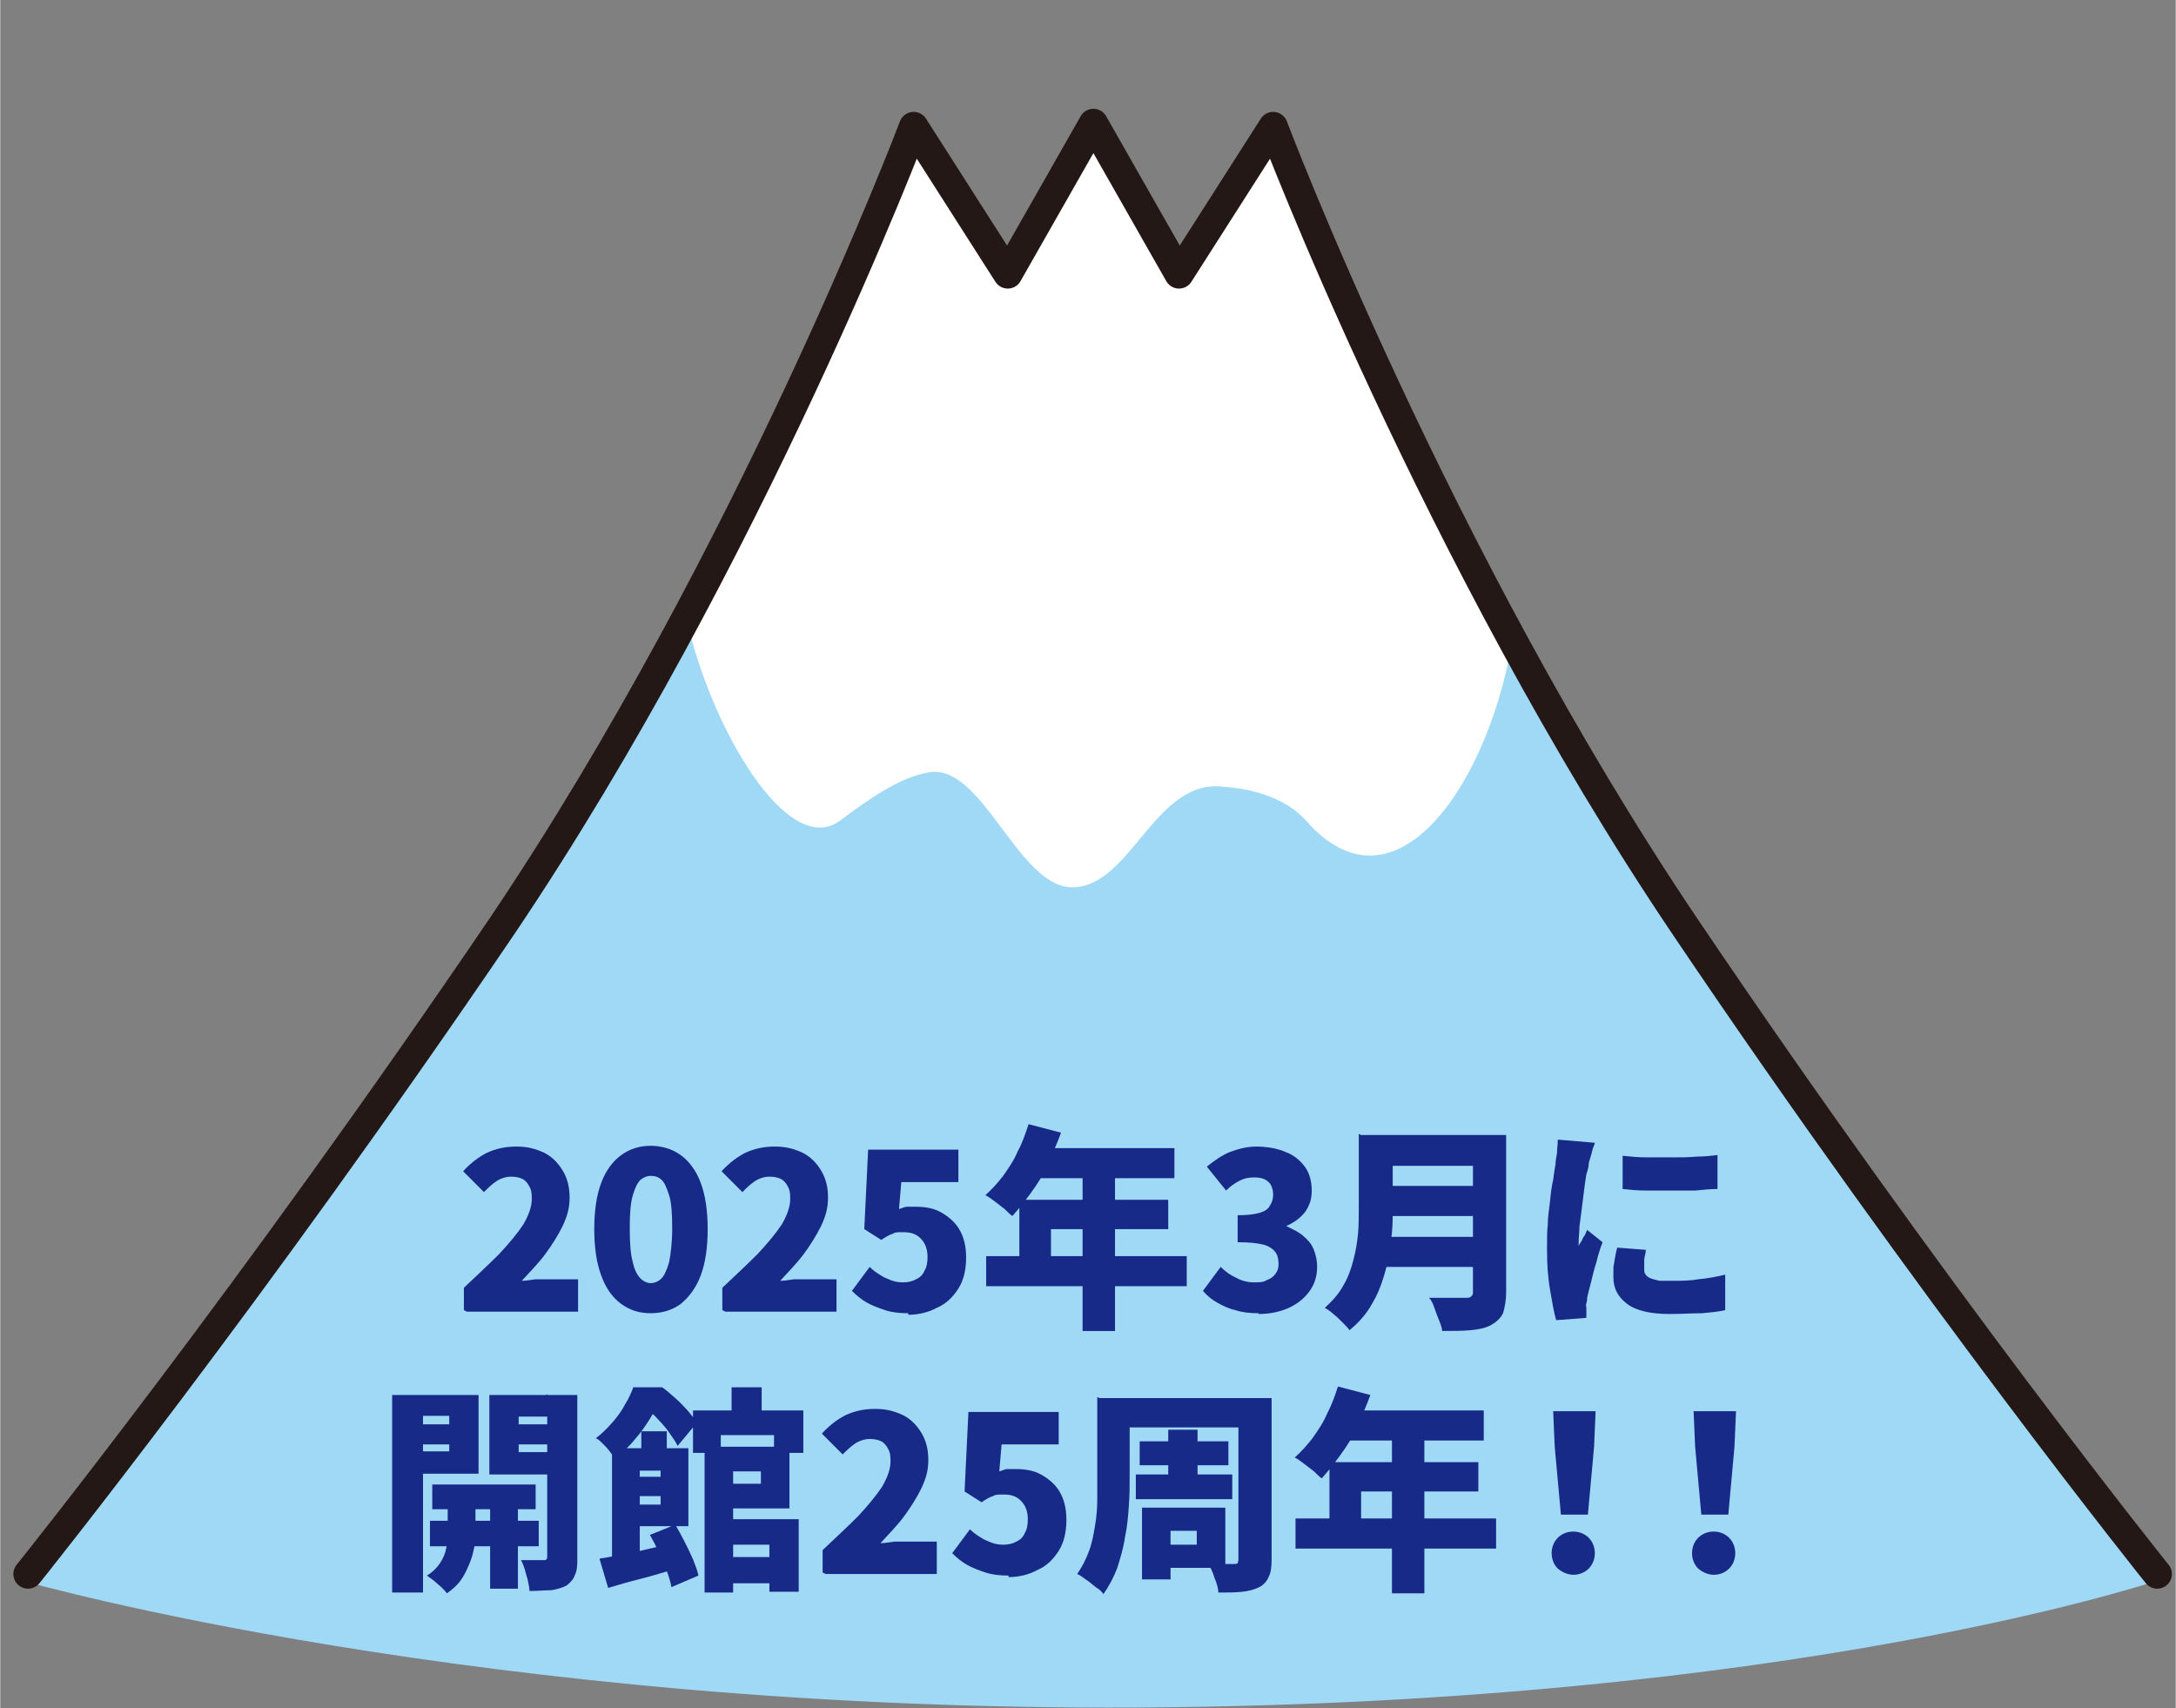
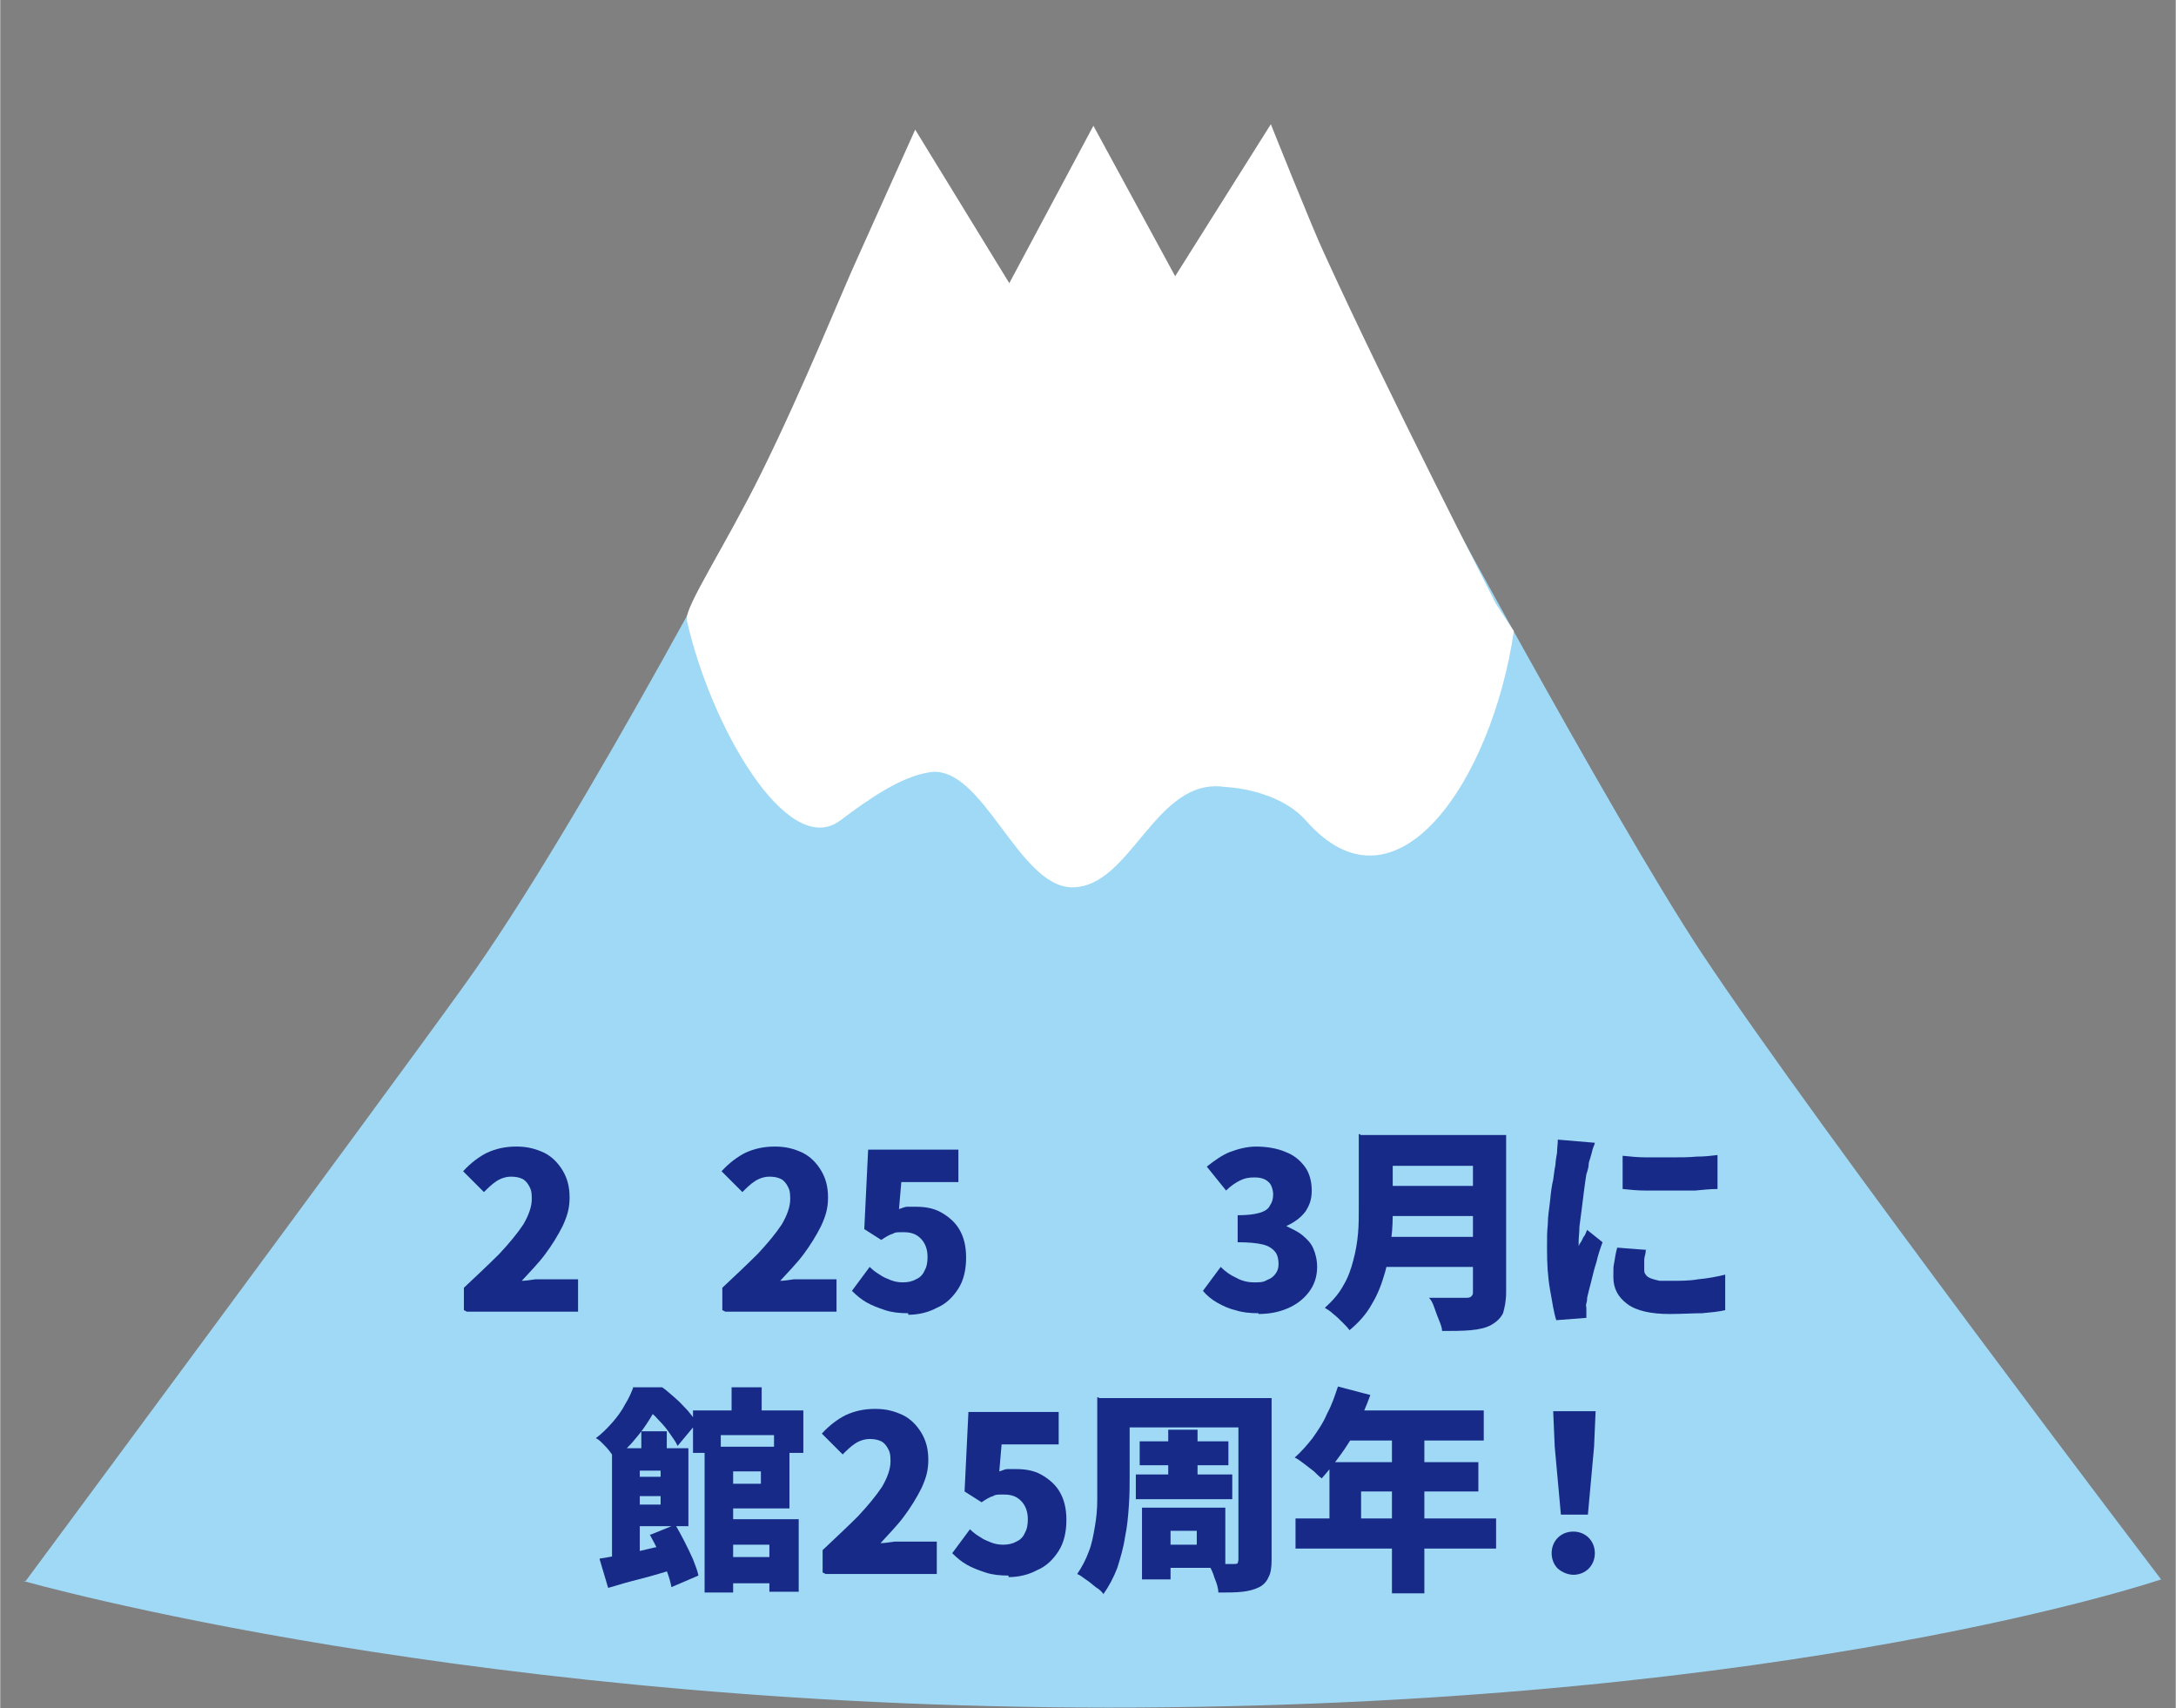
<svg xmlns="http://www.w3.org/2000/svg" id="_レイヤー_1" width="99.5mm" height="78.1mm" version="1.1" viewBox="0 0 282 221.4">
  <rect x="0" y="0" width="282" height="221.4" fill="#808080" stroke="none" />
  <defs>
    <style>
      .st0 {
        fill: none;
        stroke: #231815;
        stroke-linecap: round;
        stroke-linejoin: round;
        stroke-width: 3.8px;
      }

      .st1 {
        fill: #fff;
      }

      .st2 {
        fill: #172a88;
      }

      .st3 {
        fill: #9fd9f6;
      }
    </style>
  </defs>
  <g>
    <path class="st3" d="M3,204.9s59.1,16.9,144.6,16.4c85.4-.5,132.5-16.6,132.5-16.6,0,0-44.3-58.2-59.5-81.1-11.8-17.8-38.2-67-38.2-67l-82.3,2.6s-24.8,47.6-40.1,68.7c-11,15.3-56.7,77-56.7,77h-.1Z" />
    <path class="st1" d="M89,80.3c-.3-1.6,5-9.6,9.6-18.9,5.5-11.1,10.6-23.8,12.4-27.7,1.8-4,7.6-16.9,7.6-16.9l12.2,19.9,10.9-20.4,10.6,19.5,12.4-19.7s5.6,14,6.9,16.7c8.2,18,22.3,45.5,22.3,45.5l2.3,3.5c-2.8,19.2-15.2,37.9-26.9,24.6-3.7-4.2-10.5-4.4-10.5-4.4-9.1-1.4-12.2,13.1-19.9,13-7-.1-11.6-16.1-18.5-14.9-3.8.6-8,3.6-11.6,6.3-6.8,4.9-16.7-12.2-19.8-26h0Z" />
-     <path class="st0" d="M279.6,204s-28.9-36-61.2-83.9c-32.3-47.9-53.4-103.7-53.4-103.7l-12.2,19.1-11.1-19.5-11.1,19.5-12.2-19.1s-21.1,55.8-53.4,103.7C32.5,168,3.6,204,3.6,204" />
  </g>
  <g>
    <path class="st2" d="M60.1,169.8v-2.9c1.7-1.6,3.3-3.1,4.6-4.4,1.3-1.4,2.3-2.6,3.1-3.8.7-1.2,1.1-2.3,1.1-3.3s-.1-1.2-.3-1.6-.5-.8-.9-1-.9-.3-1.5-.3-1.3.2-1.9.6-1.1.9-1.6,1.4l-2.7-2.7c1-1.1,2.1-1.9,3.1-2.4,1.1-.5,2.3-.8,3.8-.8s2.5.3,3.6.8c1,.5,1.8,1.3,2.4,2.3s.9,2.1.9,3.5-.3,2.4-.9,3.7c-.6,1.2-1.4,2.5-2.3,3.7s-2,2.3-3,3.4c.5,0,1.1-.1,1.8-.2h5.5v4.2h-14.4l-.4-.2Z" />
-     <path class="st2" d="M84.3,170.2c-1.5,0-2.7-.4-3.8-1.2-1.1-.8-2-2-2.6-3.7-.6-1.6-.9-3.6-.9-6s.3-4.4.9-6,1.5-2.8,2.6-3.6,2.4-1.2,3.8-1.2,2.8.4,3.9,1.2,2,2,2.6,3.6.9,3.6.9,6-.3,4.4-.9,6-1.5,2.8-2.6,3.7c-1.1.8-2.4,1.2-3.9,1.2ZM84.3,166.3c.5,0,1-.2,1.4-.6.4-.4.7-1.1,1-2.1.2-1,.4-2.5.4-4.4s-.1-3.4-.4-4.3-.6-1.7-1-2c-.4-.4-.9-.5-1.4-.5s-.9.2-1.3.5c-.4.4-.7,1-1,2s-.4,2.4-.4,4.3.1,3.4.4,4.4c.2,1,.6,1.7,1,2.1.4.4.9.6,1.3.6Z" />
    <path class="st2" d="M93.6,169.8v-2.9c1.7-1.6,3.3-3.1,4.6-4.4,1.3-1.4,2.3-2.6,3.1-3.8.7-1.2,1.1-2.3,1.1-3.3s-.1-1.2-.3-1.6-.5-.8-.9-1-.9-.3-1.5-.3-1.3.2-1.9.6-1.1.9-1.6,1.4l-2.7-2.7c1-1.1,2.1-1.9,3.1-2.4,1.1-.5,2.3-.8,3.8-.8s2.5.3,3.6.8c1,.5,1.8,1.3,2.4,2.3s.9,2.1.9,3.5-.3,2.4-.9,3.7c-.6,1.2-1.4,2.5-2.3,3.7s-2,2.3-3,3.4c.5,0,1.1-.1,1.8-.2h5.5v4.2h-14.4l-.4-.2Z" />
    <path class="st2" d="M117.7,170.2c-1.1,0-2.1-.1-3-.4-.9-.3-1.7-.6-2.4-1-.7-.4-1.3-.9-1.9-1.5l2.3-3.1c.4.4.8.7,1.3,1,.4.3.9.5,1.4.7s1,.3,1.6.3,1.2-.1,1.7-.4c.5-.2.9-.6,1.1-1.1.3-.5.4-1.1.4-1.8,0-1-.3-1.8-.9-2.4s-1.3-.8-2.2-.8-1.1,0-1.4.2c-.4.1-.9.4-1.5.8l-2.2-1.4.5-10.3h11.7v4.2h-7.4l-.3,3.5c.4-.1.7-.3,1.1-.3h1.1c1.2,0,2.3.2,3.2.7s1.8,1.2,2.4,2.2.9,2.2.9,3.7-.3,2.9-1,4-1.6,2-2.8,2.5c-1.1.6-2.4.9-3.7.9v-.2Z" />
-     <path class="st2" d="M133.3,145.7l4.2,1.1c-.5,1.4-1.1,2.7-1.7,4.1s-1.4,2.6-2.2,3.7c-.8,1.1-1.6,2.1-2.4,3-.3-.2-.6-.5-1-.9-.4-.3-.9-.7-1.3-1-.4-.3-.8-.6-1.2-.8.8-.7,1.6-1.6,2.3-2.5.7-1,1.4-2,1.9-3.2.6-1.1,1-2.3,1.4-3.5h0ZM127.8,162.8h26v3.9h-26v-3.9ZM132.1,155.5h19.3v3.8h-15.2v5.5h-4.1v-9.2h0ZM134.5,148.8h17.7v3.9h-19.6l2-3.9h-.1ZM140.3,150.8h4.2v21.7h-4.2v-21.7Z" />
    <path class="st2" d="M163.1,170.2c-1.1,0-2.1-.1-3-.4-.9-.2-1.7-.6-2.4-1s-1.3-.9-1.8-1.5l2.3-3.1c.6.6,1.3,1.1,2,1.4.7.4,1.5.6,2.3.6s1.2,0,1.7-.3c.5-.2.8-.4,1.1-.8.3-.4.4-.8.4-1.3s-.1-1.1-.4-1.5c-.3-.4-.8-.8-1.6-1s-1.9-.3-3.3-.3v-3.5c1.2,0,2.1-.1,2.8-.3s1.2-.5,1.4-1c.3-.4.4-.9.4-1.4s-.2-1.3-.6-1.6c-.4-.4-1-.6-1.8-.6s-1.3.1-1.9.4c-.6.3-1.2.7-1.8,1.3l-2.5-3.1c1-.8,2-1.5,3-1.9,1.1-.4,2.2-.7,3.4-.7s2.7.2,3.8.7c1.1.4,1.9,1.1,2.5,1.9s.9,1.9.9,3.1-.3,1.9-.8,2.7c-.6.8-1.4,1.4-2.5,1.9h0c.8.4,1.5.7,2.1,1.2s1.1,1,1.4,1.7c.3.7.5,1.5.5,2.4,0,1.3-.4,2.4-1.1,3.3-.7.9-1.6,1.6-2.8,2.1s-2.4.7-3.8.7h.1Z" />
    <path class="st2" d="M176.3,147.1h4.2v9.6c0,1.2,0,2.5-.2,3.9s-.4,2.9-.8,4.3c-.4,1.4-.9,2.8-1.7,4.1-.7,1.3-1.7,2.4-2.9,3.4-.2-.3-.5-.6-.9-1s-.8-.8-1.2-1.1c-.4-.4-.8-.6-1.1-.8,1-.9,1.8-1.8,2.4-2.9.6-1,1-2.1,1.3-3.3.3-1.1.5-2.3.6-3.4s.1-2.2.1-3.3v-9.6h.2ZM179.1,160.3h13.6v3.9h-13.6v-3.9ZM179.2,147.1h13.6v4h-13.6v-4ZM179.2,153.7h13.7v3.9h-13.7v-3.9ZM190.9,147.1h4.3v20.4c0,1.1-.2,2-.4,2.7-.3.6-.8,1.1-1.5,1.5s-1.6.6-2.7.7-2.3.1-3.7.1c0-.4-.2-.9-.4-1.4s-.4-1-.6-1.6-.4-1-.7-1.3h4.8c.3,0,.5,0,.7-.2s.2-.3.2-.6v-20.4h0Z" />
    <path class="st2" d="M206.7,148.1c0,.2-.2.5-.3.9s-.2.8-.3,1.1-.2.6-.2.8c0,.3-.1.7-.3,1.3-.1.6-.2,1.3-.3,2.1s-.2,1.6-.3,2.4c-.1.8-.2,1.6-.3,2.3,0,.7-.1,1.4-.1,1.9v.6c.1-.3.3-.5.4-.7.1-.2.2-.5.4-.7.1-.2.2-.5.3-.7l2,1.6c-.3.8-.6,1.7-.8,2.6-.3.9-.5,1.8-.7,2.6s-.4,1.5-.5,2c0,.2,0,.4-.1.7s0,.5,0,.6v1.3l-3.9.3c-.3-.9-.5-2.2-.8-3.9s-.4-3.4-.4-5.3,0-2.1.1-3.2c0-1.1.2-2.1.3-3.1s.2-1.9.4-2.7c.1-.8.2-1.5.3-2,0-.4.1-.9.2-1.5,0-.6.1-1.1.1-1.7l4.7.4h.1ZM213.3,162.1c0,.4-.2.8-.2,1.2v1.1c0,.4,0,.6.2.8.1.2.4.4.7.5s.6.2,1.1.3h1.5c1.2,0,2.4,0,3.5-.2,1.1-.1,2.3-.3,3.5-.6v4.6c-.8.2-1.9.3-3,.4-1.2,0-2.6.1-4.2.1-2.4,0-4.3-.4-5.5-1.3s-1.8-2-1.8-3.5,0-1.2.1-1.8.2-1.3.4-2l3.9.3h-.2ZM210.4,149.8c.9.1,1.9.2,3,.2h3.3c1.1,0,2.2,0,3.2-.1,1,0,1.9-.1,2.7-.2v4.4c-.9,0-1.9.1-2.9.2h-6.4c-1.1,0-2-.1-3-.2v-4.3h.1Z" />
-     <path class="st2" d="M50.8,180.8h4v25.6h-4v-25.6ZM52.8,184.6h6.6v2.6h-6.6v-2.6ZM53.2,180.8h8.8v10.2h-8.8v-2.9h5v-4.6h-5v-2.8h0ZM58.2,193.5h3.4v5.5c0,.5,0,1-.2,1.7-.1.6-.3,1.3-.6,2s-.6,1.4-1.1,2.1c-.5.7-1.1,1.2-1.8,1.7-.3-.4-.7-.8-1.2-1.2-.5-.5-1-.8-1.4-1.1.7-.4,1.3-1,1.7-1.6s.7-1.3.8-1.9c.2-.7.2-1.2.2-1.7v-5.5h.2ZM55.7,197.1h14.1v3.3h-14.1s0-3.3,0-3.3ZM56,192.4h13.4v3.2h-13.4v-3.2ZM72.9,180.8v2.8h-5.7v4.6h5.7v2.9h-9.5v-10.3h9.5ZM63.5,193.3h3.6v12.6h-3.6v-12.6ZM65.8,184.6h6.6v2.6h-6.6v-2.6ZM70.8,180.8h4v21c0,1,0,1.7-.3,2.3-.2.6-.6,1-1.1,1.4-.6.3-1.3.5-2,.6-.8,0-1.7.1-2.8.1,0-.4-.1-.8-.2-1.3s-.3-1-.4-1.5c-.2-.5-.3-.9-.5-1.2h2.9c.2,0,.3,0,.4-.1s.1-.2.1-.4v-21h-.1Z" />
    <path class="st2" d="M82.1,179.8h2.2v.7h1.2v1.1c-.4.7-.8,1.5-1.3,2.3s-1.1,1.7-1.9,2.6c-.7.9-1.6,1.7-2.6,2.6-.2-.3-.4-.6-.7-1-.3-.4-.6-.7-.9-1s-.6-.6-.9-.7c.8-.6,1.5-1.3,2.2-2.1.6-.7,1.2-1.5,1.6-2.3.5-.8.8-1.5,1.1-2.3h0ZM77.7,202c.8-.1,1.7-.3,2.8-.5,1-.2,2.1-.4,3.3-.7,1.2-.3,2.3-.5,3.5-.7l.4,3.2c-1.5.4-3,.9-4.6,1.3s-3,.8-4.3,1.2l-1.1-3.7h0ZM79.3,187.7h3.6v15.5h-3.6v-15.5ZM81.4,187.7h7.8v10.1h-7.8v-2.8h4.2v-4.4h-4.2v-2.8h0ZM81.8,191.4h5.8v2.5h-5.8v-2.5ZM83.1,179.8h2.7c.6.4,1.1.9,1.7,1.4s1.1,1.1,1.6,1.6c.5.6.9,1.1,1.2,1.6l-2.5,3c-.2-.5-.6-1-1-1.6s-.9-1.2-1.5-1.8c-.5-.6-1.1-1.1-1.6-1.4h-.6s0-2.8,0-2.8ZM83.1,185.5h3.3v3.5h-3.3v-3.5ZM84.3,198.9l3.2-1.3c.4.7.8,1.4,1.2,2.2.4.8.8,1.6,1.1,2.3.3.8.6,1.5.7,2.1l-3.5,1.5c-.1-.6-.3-1.3-.6-2.1-.3-.8-.6-1.6-1-2.4-.4-.8-.8-1.6-1.2-2.3h.1ZM89.8,182.8h14.3v5.5h-3.8v-2.3h-6.9v2.3h-3.6v-5.5ZM91.3,187.5h3.7v18.9h-3.7v-18.9ZM92.9,187.5h9.4v8h-9.4v-3.2h5.7v-1.6h-5.7v-3.2ZM92.9,196.9h10.6v9.4h-3.8v-6.1h-6.8v-3.3h0ZM92.9,201.8h9.1v3.4h-9.1v-3.4ZM94.8,179.8h3.9v4.5h-3.9v-4.5Z" />
    <path class="st2" d="M106.6,203.8v-2.9c1.7-1.6,3.3-3.1,4.6-4.4,1.3-1.4,2.3-2.6,3.1-3.8.7-1.2,1.1-2.3,1.1-3.3s-.1-1.2-.3-1.6-.5-.8-.9-1-.9-.3-1.5-.3-1.3.2-1.9.6-1.1.9-1.6,1.4l-2.7-2.7c1-1.1,2.1-1.9,3.1-2.4,1.1-.5,2.3-.8,3.8-.8s2.5.3,3.6.8c1,.5,1.8,1.3,2.4,2.3s.9,2.1.9,3.5-.3,2.4-.9,3.7c-.6,1.2-1.4,2.5-2.3,3.7s-2,2.3-3,3.4c.5,0,1.1-.1,1.8-.2h5.5v4.2h-14.4l-.4-.2Z" />
    <path class="st2" d="M130.7,204.2c-1.1,0-2.1-.1-3-.4-.9-.3-1.7-.6-2.4-1-.7-.4-1.3-.9-1.9-1.5l2.3-3.1c.4.4.8.7,1.3,1,.4.3.9.5,1.4.7.5.2,1,.3,1.6.3s1.2-.1,1.7-.4c.5-.2.9-.6,1.1-1.1.3-.5.4-1.1.4-1.8,0-1-.3-1.8-.9-2.4s-1.3-.8-2.2-.8-1.1,0-1.4.2c-.4.1-.9.4-1.5.8l-2.2-1.4.5-10.3h11.7v4.2h-7.4l-.3,3.5c.4-.1.7-.3,1.1-.3h1.1c1.2,0,2.3.2,3.2.7s1.8,1.2,2.4,2.2c.6,1,.9,2.2.9,3.7s-.3,2.9-1,4-1.6,2-2.8,2.5c-1.1.6-2.4.9-3.7.9v-.2Z" />
    <path class="st2" d="M142.4,181.2h4v10.1c0,1.1,0,2.4-.1,3.8s-.2,2.7-.5,4.1c-.2,1.4-.6,2.7-1,4-.5,1.3-1.1,2.4-1.8,3.4-.2-.3-.5-.6-1-.9-.4-.3-.8-.7-1.3-1-.4-.3-.8-.6-1.1-.7.6-.9,1.1-1.8,1.5-2.9.4-1,.6-2.1.8-3.3.2-1.1.3-2.3.3-3.4v-13.3h.2ZM144.8,181.2h17.4v3.8h-17.4v-3.8ZM147.2,191.1h12.5v3.2h-12.5v-3.2ZM147.7,186.8h11.5v3.1h-11.5v-3.1ZM148,195.4h3.7v9.3h-3.7v-9.3ZM150,195.4h8.8v7.8h-8.8v-3h5.1v-1.8h-5.1v-3ZM151.4,185.3h3.8v7.4h-3.8v-7.4ZM160.7,181.2h4.1v20.9c0,1-.1,1.8-.4,2.3-.2.5-.6,1-1.2,1.3-.6.3-1.3.5-2.2.6s-1.9.1-3.1.1c0-.5-.2-1.2-.5-1.9-.2-.7-.5-1.3-.8-1.8h3.3c.2,0,.4,0,.5-.1,0,0,.1-.3.1-.5v-20.9h.2Z" />
    <path class="st2" d="M173.4,179.7l4.2,1.1c-.5,1.4-1.1,2.7-1.7,4.1s-1.4,2.6-2.2,3.7c-.8,1.1-1.6,2.1-2.4,3-.3-.2-.6-.5-1-.9-.4-.3-.9-.7-1.3-1-.4-.3-.8-.6-1.2-.8.8-.7,1.6-1.6,2.3-2.5.7-1,1.4-2,1.9-3.2.6-1.1,1-2.3,1.4-3.5h0ZM167.9,196.8h26v3.9h-26v-3.9ZM172.3,189.5h19.3v3.8h-15.2v5.5h-4.1v-9.2h0ZM174.6,182.8h17.7v3.9h-19.6l2-3.9h-.1ZM180.4,184.8h4.2v21.7h-4.2v-21.7Z" />
    <path class="st2" d="M204,204.1c-.8,0-1.5-.3-2.1-.8-.5-.5-.8-1.2-.8-2s.3-1.5.8-2,1.2-.8,2-.8,1.5.3,2,.8.8,1.2.8,2-.3,1.5-.8,2-1.2.8-2,.8h.1ZM202.3,196.3l-.8-8.8-.2-4.6h5.5l-.2,4.6-.8,8.8h-3.5Z" />
-     <path class="st2" d="M222.2,204.1c-.8,0-1.5-.3-2.1-.8-.5-.5-.8-1.2-.8-2s.3-1.5.8-2,1.2-.8,2-.8,1.5.3,2,.8.8,1.2.8,2-.3,1.5-.8,2-1.2.8-2,.8h.1ZM220.5,196.3l-.8-8.8-.2-4.6h5.5l-.2,4.6-.8,8.8h-3.5Z" />
  </g>
</svg>